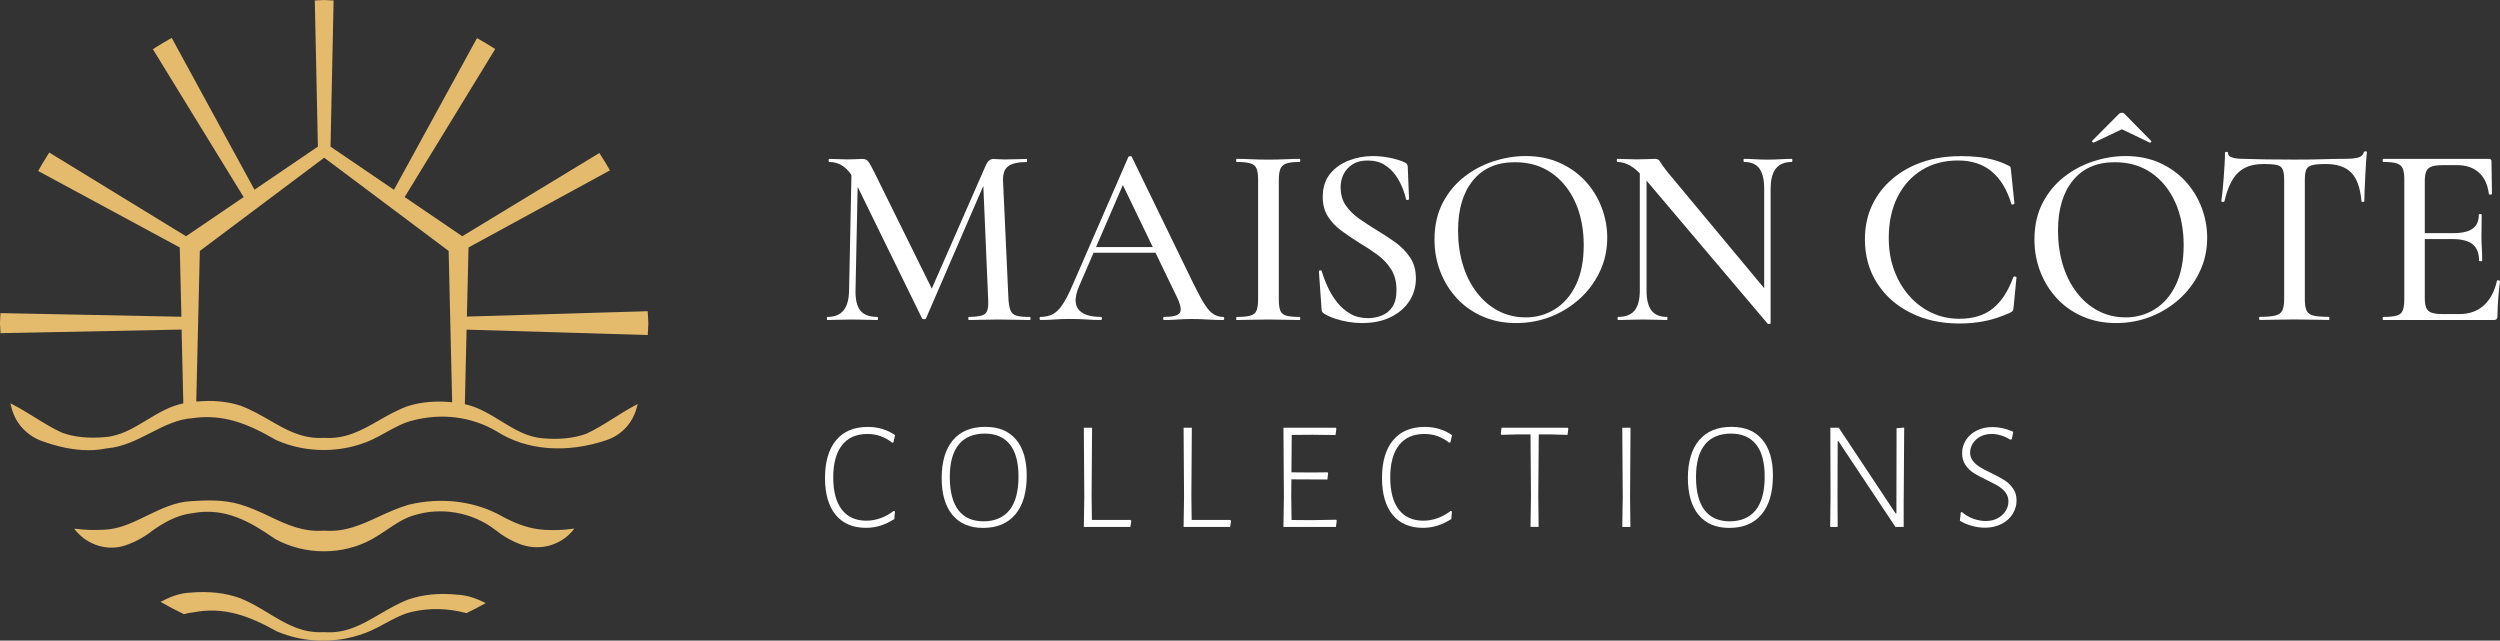
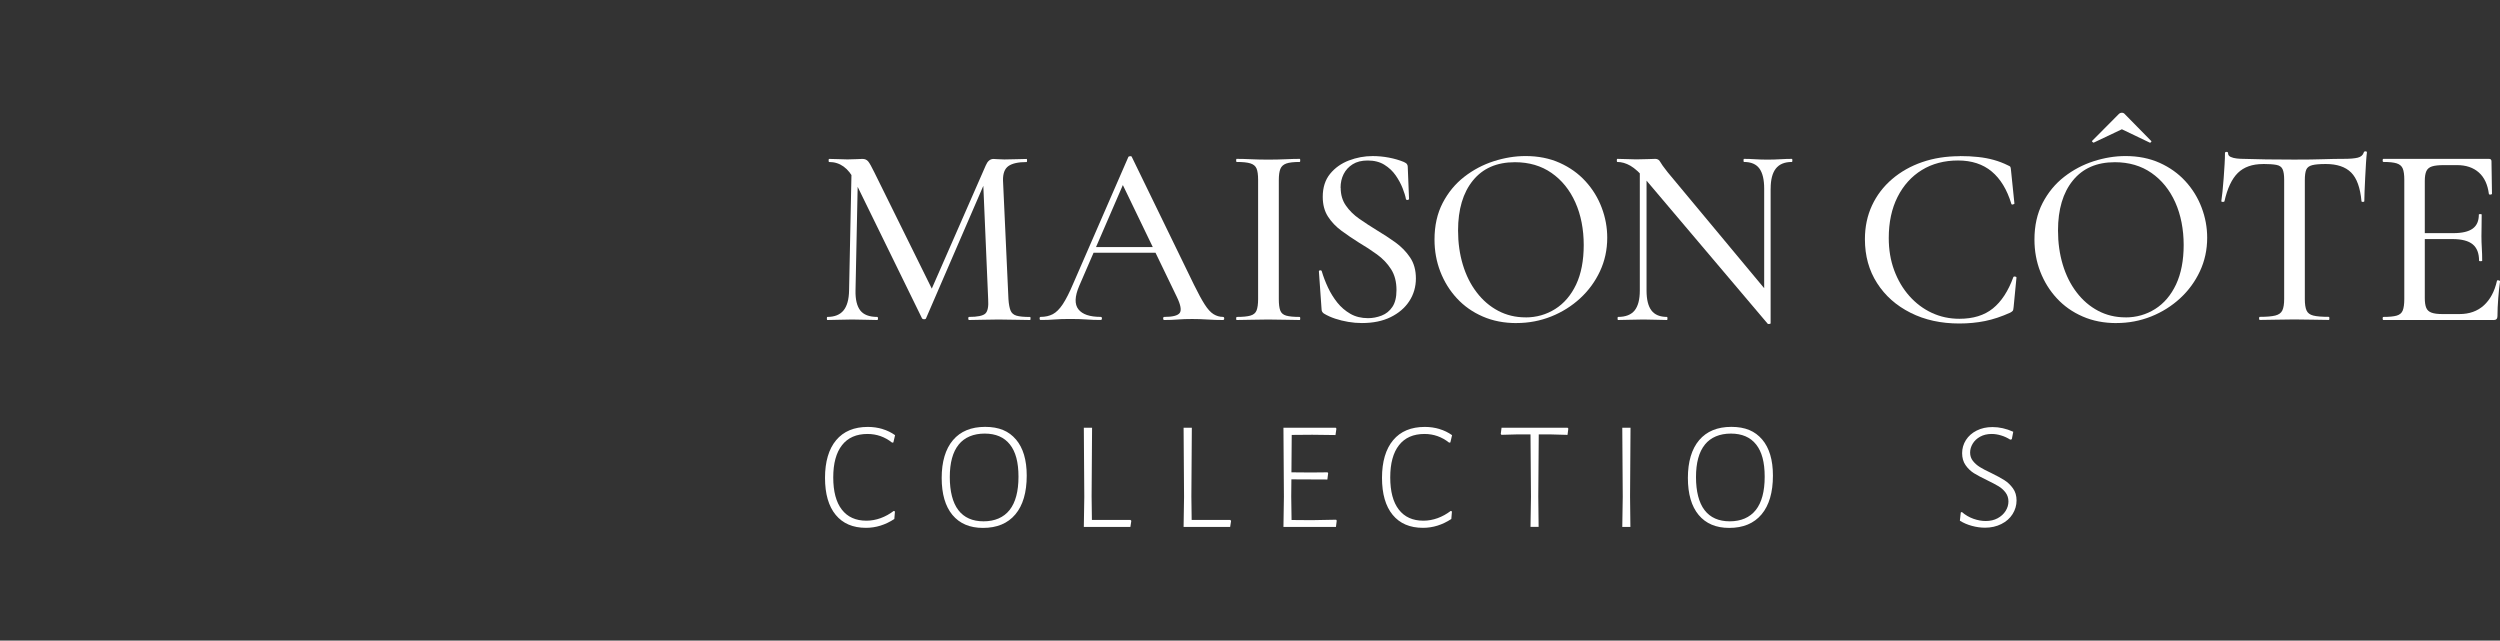
<svg xmlns="http://www.w3.org/2000/svg" fill="none" height="82" viewBox="0 0 320 82" width="320">
  <rect x="0" y="0" width="320" height="82" fill="#333333" stroke="none" />
  <clipPath id="a">
    <path d="m0 0h320v82h-320z" />
  </clipPath>
  <g clip-path="url(#a)">
    <g fill="#fff">
      <path d="m112.953 54.917c.6.176 1.135.443 1.617.785l-.219.934-.161.021c-.932-.742-1.981-1.11-3.148-1.11-1.425 0-2.512.475-3.261 1.431-.75.955-1.125 2.332-1.125 4.131 0 1.799.365 3.176 1.098 4.12.734.95 1.783 1.42 3.149 1.42.61 0 1.215-.112 1.815-.326.599-.219 1.156-.528 1.676-.923l.16.059-.08.972c-1.146.752-2.351 1.131-3.63 1.131-1.676 0-2.967-.555-3.877-1.66-.91-1.105-1.365-2.685-1.365-4.74 0-2.055.476-3.688 1.424-4.82.948-1.132 2.302-1.697 4.059-1.697.653 0 1.274.091 1.874.267z" />
      <path d="m130.045 56.252c.915 1.078 1.376 2.621 1.376 4.622 0 2.156-.487 3.816-1.457 4.969-.969 1.153-2.35 1.729-4.144 1.729-1.687 0-2.988-.555-3.909-1.66-.915-1.105-1.376-2.685-1.376-4.74s.482-3.704 1.446-4.836c.964-1.131 2.334-1.697 4.117-1.697 1.784 0 3.031.539 3.947 1.617zm-7.336.662c-.76.939-1.135 2.327-1.135 4.152 0 1.825.364 3.277 1.098 4.233.733.955 1.809 1.43 3.228 1.43s2.57-.486 3.331-1.452c.76-.966 1.135-2.386 1.135-4.254 0-1.868-.364-3.208-1.098-4.131-.733-.929-1.81-1.393-3.228-1.393-1.419 0-2.571.47-3.331 1.409z" />
      <path d="m144.808 66.671-.118.774h-5.96l.059-3.854-.059-8.844h1.055l-.059 8.786.038 3.021h4.942z" />
      <path d="m157.577 66.671-.117.774h-5.96l.059-3.854-.059-8.844h1.055l-.059 8.786.037 3.021h4.943z" />
      <path d="m171.103 66.633-.102.817h-6.72l.059-3.854-.059-8.844h6.699l.08.117-.118.817-2.972-.037-2.629.021-.037 4.788 2.49.021 2.131-.021.08.102-.102.817-4.604-.021-.022 2.183.043 3.021 2.57.021 3.133-.059.08.117z" />
      <path d="m184.248 54.917c.6.176 1.135.443 1.617.785l-.219.934-.161.021c-.932-.742-1.981-1.11-3.148-1.11-1.425 0-2.512.475-3.261 1.431-.75.955-1.125 2.332-1.125 4.131 0 1.799.364 3.176 1.098 4.12.734.95 1.783 1.42 3.148 1.42.611 0 1.216-.112 1.816-.326.599-.219 1.156-.528 1.676-.923l.16.059-.08.972c-1.146.752-2.351 1.131-3.63 1.131-1.676 0-2.967-.555-3.877-1.66-.91-1.105-1.366-2.685-1.366-4.74 0-2.055.477-3.688 1.425-4.82.948-1.132 2.302-1.697 4.058-1.697.654 0 1.275.091 1.875.267z" />
      <path d="m200.745 54.869-.102.795-2.131-.059h-1.552l-.059 7.926.042 3.912h-1.038l.059-3.854-.059-7.99h-1.553l-2.174.059-.08-.117.101-.795h8.45l.102.117z" />
      <path d="m208.648 63.532.043 3.912h-1.039l.059-3.854-.059-8.844h1.055z" />
      <path d="m225.558 56.252c.916 1.078 1.377 2.621 1.377 4.622 0 2.156-.488 3.816-1.457 4.969s-2.351 1.729-4.144 1.729c-1.687 0-2.988-.555-3.909-1.66-.916-1.105-1.376-2.685-1.376-4.74s.482-3.704 1.446-4.836c.963-1.131 2.334-1.697 4.117-1.697s3.031.539 3.946 1.617zm-7.335.662c-.761.939-1.135 2.327-1.135 4.152 0 1.825.364 3.277 1.097 4.233.734.955 1.81 1.43 3.229 1.43s2.57-.486 3.331-1.452c.76-.966 1.135-2.386 1.135-4.254 0-1.868-.364-3.208-1.098-4.131-.734-.929-1.81-1.393-3.229-1.393s-2.57.47-3.33 1.409z" />
-       <path d="m243.671 63.831v3.619h-1.054l-7.293-10.969h-.102l-.021 6.896.021 4.072h-.958l.043-3.774-.022-8.924h1.076l7.277 10.969h.102l.021-10.91.975-.08-.059 9.1z" />
      <path d="m257.696 55.264-.182.955-.199.059c-.374-.24-.765-.422-1.183-.544-.418-.128-.819-.187-1.205-.187-.557 0-1.049.117-1.467.347-.417.23-.739.534-.958.902-.22.368-.327.747-.327 1.131 0 .411.118.769.359 1.073.241.304.535.566.889.785.353.219.824.47 1.424.747.707.347 1.274.651 1.703.923.433.272.798.625 1.108 1.052.311.427.461.95.461 1.558 0 .609-.172 1.201-.509 1.74s-.819.961-1.435 1.27-1.312.47-2.083.47c-.546 0-1.103-.075-1.676-.23s-1.092-.374-1.553-.667l.118-1.052.139-.059c.439.384.932.672 1.473.865.546.192 1.071.288 1.574.288.584 0 1.098-.117 1.537-.358s.776-.55 1.017-.934.359-.79.359-1.212-.123-.817-.37-1.142c-.246-.326-.546-.593-.899-.806-.354-.213-.841-.47-1.467-.774-.691-.331-1.248-.63-1.676-.891-.423-.267-.782-.609-1.077-1.036-.294-.422-.439-.934-.439-1.532s.161-1.169.488-1.681c.326-.512.781-.913 1.376-1.212.594-.299 1.263-.448 2.024-.448.878 0 1.761.198 2.65.598z" />
      <path d="m108.681 37.197.332-16.098.825.064-.332 16.034c-.022 1.142.182 1.991.61 2.541.428.55 1.151.827 2.169.827.064 0 .101.064.101.198 0 .133-.032.198-.101.198-.488 0-.98-.011-1.489-.032-.509-.021-1.081-.032-1.719-.032-.594 0-1.156.011-1.686.032-.53.021-1.028.032-1.489.032-.043 0-.064-.064-.064-.198 0-.134.021-.198.064-.198.926 0 1.617-.278 2.067-.827.45-.55.691-1.398.712-2.541zm23.164 3.368c.042 0 .064.064.064.198 0 .133-.022.198-.064.198-.552 0-1.168-.011-1.853-.032-.685-.021-1.414-.032-2.185-.032-.728 0-1.413.011-2.05.032-.638.021-1.216.032-1.719.032-.064 0-.102-.064-.102-.198 0-.134.032-.198.102-.198 1.081 0 1.777-.144 2.083-.427.31-.288.428-.902.364-1.847l-.664-15.537 1.29-1.847-8.572 19.823c-.022.091-.107.133-.247.133-.139 0-.235-.043-.283-.133l-8.637-17.651c-.771-1.564-1.853-2.343-3.245-2.343-.043 0-.064-.064-.064-.198s.021-.198.064-.198c.396 0 .809.011 1.242.032.429.021.798.032 1.109.032.417 0 .797-.011 1.14-.032.343-.021.6-.032.777-.032.31 0 .551.107.728.315.176.208.439.678.792 1.404l7.513 15.207-1.227 2.114 7.979-18.212c.112-.262.246-.47.412-.609.166-.144.359-.213.578-.213.155 0 .348.011.578.032.231.021.504.032.809.032.616 0 1.135-.011 1.553-.032.417-.021.851-.032 1.29-.032.043 0 .064.064.064.198 0 .134-.021.198-.064.198-1.06 0-1.831.171-2.318.512-.488.342-.718.961-.696 1.863l.696 15.175c.043.64.134 1.121.267 1.452.134.331.386.55.761.662s.948.165 1.719.165z" />
      <path d="m156.534 40.565c.112 0 .166.064.166.198 0 .133-.054.198-.166.198-.643 0-1.296-.021-1.971-.064-.674-.043-1.328-.064-1.97-.064-.707 0-1.317.021-1.837.064-.519.043-1.098.064-1.735.064-.091 0-.134-.064-.134-.198 0-.134.043-.198.134-.198 1.082 0 1.741-.171 1.987-.512.241-.342.123-1.02-.364-2.028l-7.116-14.748 1.06-1.585-6.452 14.913c-.573 1.34-.605 2.338-.102 2.984.509.651 1.456.972 2.848.972.113 0 .166.064.166.197 0 .134-.053.198-.166.198-.663 0-1.269-.021-1.82-.064-.552-.043-1.248-.064-2.083-.064s-1.472.021-1.97.064-1.098.064-1.805.064c-.085 0-.134-.064-.134-.198 0-.133.043-.197.134-.197.595 0 1.114-.117 1.553-.347s.867-.656 1.274-1.27.857-1.494 1.339-2.637l7.052-16.199c.021-.064.096-.107.23-.117.134-.011.209.027.23.117l7.941 16.327c.53 1.078.985 1.921 1.371 2.525.385.603.765 1.025 1.14 1.254s.771.347 1.189.347zm-17.108-8.214.396-.726h9.001l.23.726h-9.632z" />
      <path d="m163.688 38.286c0 .64.059 1.121.182 1.452.123.331.375.55.761.662.385.112.963.166 1.734.166.043 0 .065.064.065.197 0 .134-.022.198-.065.198-.551 0-1.162-.011-1.836-.032-.675-.021-1.408-.032-2.201-.032-.792 0-1.499.011-2.185.032-.685.021-1.301.032-1.852.032-.043 0-.064-.064-.064-.198 0-.133.032-.197.101-.197.75 0 1.323-.053 1.719-.166s.664-.331.793-.662c.128-.331.198-.811.198-1.452v-15.276c0-.635-.065-1.115-.198-1.436-.134-.32-.397-.539-.793-.662s-.98-.181-1.756-.181c-.043 0-.064-.064-.064-.198 0-.133.021-.198.064-.198.551 0 1.167.016 1.852.048.686.032 1.414.048 2.185.048s1.531-.016 2.217-.048c.685-.032 1.29-.048 1.82-.048.043 0 .065.064.065.198 0 .134-.022.198-.065.198-.771 0-1.344.064-1.718.198-.375.133-.627.363-.761.694-.134.331-.198.811-.198 1.452v15.207z" />
      <path d="m171.608 24.035c0 .881.219 1.639.664 2.274.439.64 1.012 1.206 1.718 1.697.707.496 1.457.982 2.249 1.468.814.486 1.607 1.003 2.367 1.548.76.55 1.392 1.196 1.885 1.932.498.737.744 1.633.744 2.69 0 1.057-.284 2.044-.846 2.904-.562.859-1.355 1.537-2.383 2.044s-2.254.758-3.689.758c-.573 0-1.151-.048-1.74-.149s-1.141-.235-1.671-.411c-.53-.176-1.017-.395-1.456-.662-.091-.064-.161-.144-.214-.23-.054-.085-.081-.219-.081-.395l-.332-4.718c-.021-.112.027-.171.15-.181s.193.027.214.117c.199.683.466 1.377.793 2.076.326.699.728 1.345 1.194 1.932.466.582 1.023 1.062 1.67 1.436.648.374 1.409.56 2.265.56.595 0 1.173-.112 1.741-.331.562-.219 1.022-.587 1.37-1.105.354-.518.53-1.238.53-2.162 0-1.057-.23-1.948-.696-2.674-.465-.726-1.06-1.35-1.788-1.879s-1.499-1.036-2.318-1.516c-.772-.486-1.516-.987-2.233-1.516-.718-.528-1.296-1.137-1.741-1.831-.444-.694-.663-1.532-.663-2.525 0-1.185.315-2.167.942-2.936.626-.769 1.435-1.34 2.415-1.713s1.992-.56 3.03-.56c.686 0 1.382.064 2.083.198.702.133 1.344.32 1.917.56.198.091.332.181.396.283.065.101.097.203.097.315l.166 4.126c0 .064-.054.112-.166.133-.113.021-.188-.011-.23-.101-.065-.374-.209-.843-.429-1.404-.219-.56-.519-1.11-.894-1.649-.375-.539-.857-.988-1.44-1.35-.584-.363-1.296-.544-2.137-.544-.771 0-1.413.16-1.917.48-.508.32-.894.737-1.156 1.254-.263.518-.396 1.105-.396 1.767z" />
      <path d="m194.112 41.355c-1.59 0-3.031-.278-4.321-.843-1.291-.56-2.394-1.334-3.309-2.327-.916-.988-1.623-2.13-2.121-3.416-.498-1.286-.744-2.653-.744-4.104 0-1.783.348-3.341 1.044-4.686.696-1.34 1.617-2.455 2.763-3.347 1.146-.891 2.404-1.553 3.775-1.996 1.366-.438 2.726-.662 4.07-.662 1.633 0 3.094.294 4.385.875 1.29.582 2.388 1.366 3.293 2.359.905.988 1.596 2.114 2.067 3.363.476 1.254.712 2.541.712 3.859 0 1.537-.311 2.968-.926 4.286-.616 1.318-1.462 2.477-2.533 3.464s-2.308 1.767-3.705 2.327c-1.403.56-2.887.843-4.45.843zm1.157-.726c1.392 0 2.65-.358 3.791-1.073 1.135-.715 2.029-1.761 2.682-3.133.648-1.377.975-3.064.975-5.065s-.359-3.864-1.077-5.46c-.717-1.596-1.734-2.85-3.046-3.763s-2.876-1.372-4.685-1.372c-2.319 0-4.107.779-5.376 2.343s-1.901 3.694-1.901 6.4c0 1.564.203 3.021.61 4.371s.996 2.535 1.773 3.544c.771 1.014 1.686 1.799 2.746 2.359 1.061.56 2.228.843 3.508.843z" />
      <path d="m226.64 41.387c0 .043-.049.069-.15.08-.097.011-.172 0-.215-.016l-15.586-18.409c-.771-.902-1.441-1.51-2.003-1.831-.562-.32-1.119-.48-1.671-.48-.042 0-.064-.064-.064-.198 0-.133.022-.198.064-.198.418 0 .841.011 1.259.032.417.021.803.032 1.156.032.53 0 1.012-.011 1.457-.032.439-.021.771-.032.99-.032.284 0 .498.128.627.379.134.251.45.699.958 1.334l12.905 15.505.262 3.827zm-16.744-4.19v-16.098l.862.064v16.034c0 1.142.209 1.991.627 2.541.417.55 1.081.827 1.986.827.043 0 .064.064.064.198 0 .133-.021.197-.064.197-.466 0-.931-.011-1.408-.032-.477-.021-1.012-.032-1.606-.032-.595 0-1.136.011-1.687.032-.552.021-1.071.032-1.558.032-.043 0-.064-.064-.064-.197 0-.134.021-.198.064-.198.969 0 1.676-.278 2.12-.827.439-.55.664-1.398.664-2.541zm16.744-13.061v17.251l-.825-1.025v-16.231c0-1.142-.203-1.996-.61-2.557-.407-.56-1.066-.843-1.971-.843-.043 0-.064-.064-.064-.198 0-.133.021-.198.064-.198.466 0 .937.016 1.424.048.488.032 1.012.048 1.591.048.578 0 1.092-.016 1.622-.048s1.028-.048 1.489-.048c.043 0 .064.064.064.198 0 .134-.021.198-.064.198-.927 0-1.612.283-2.051.843-.439.56-.664 1.415-.664 2.557z" />
      <path d="m250.864 19.978c.84 0 1.617.037 2.334.117.718.075 1.392.203 2.019.379.626.176 1.231.406 1.804.694.177.064.284.139.316.213.032.08.059.246.081.512l.428 4.158c0 .043-.059.08-.182.117-.123.032-.193.005-.214-.08-.552-1.825-1.393-3.203-2.517-4.142-1.124-.934-2.559-1.404-4.305-1.404-1.745 0-3.309.406-4.632 1.222-1.322.811-2.361 1.964-3.111 3.448-.749 1.484-1.124 3.24-1.124 5.263 0 1.494.23 2.872.696 4.126s1.108 2.349 1.938 3.283c.83.934 1.789 1.655 2.881 2.162 1.092.507 2.265.758 3.523.758 1.767 0 3.192-.438 4.284-1.318s1.97-2.22 2.629-4.024c.043-.064.123-.085.23-.064.113.021.166.064.166.133l-.364 3.763c-.021.267-.059.427-.118.496-.053.064-.16.144-.316.23-1.124.507-2.2.865-3.228 1.073-1.028.208-2.126.315-3.293.315-2.34 0-4.418-.454-6.238-1.372-1.821-.913-3.25-2.178-4.284-3.795-1.039-1.617-1.558-3.491-1.558-5.626 0-1.585.305-3.021.91-4.323.605-1.297 1.462-2.418 2.565-3.363s2.388-1.671 3.855-2.178 3.074-.758 4.814-.758z" />
      <path d="m270.905 41.355c-1.59 0-3.031-.278-4.321-.843-1.291-.56-2.394-1.334-3.309-2.327-.916-.987-1.623-2.13-2.121-3.416s-.744-2.653-.744-4.104c0-1.783.348-3.341 1.044-4.686.696-1.34 1.617-2.455 2.763-3.347 1.146-.891 2.404-1.553 3.775-1.996 1.365-.438 2.726-.662 4.07-.662 1.633 0 3.094.294 4.385.875 1.29.582 2.388 1.366 3.293 2.359.905.987 1.595 2.114 2.067 3.363.476 1.254.712 2.541.712 3.859 0 1.537-.311 2.968-.927 4.286-.615 1.318-1.461 2.477-2.532 3.464-1.071.987-2.308 1.767-3.705 2.327-1.403.56-2.887.843-4.45.843zm1.157-.726c1.392 0 2.65-.358 3.79-1.073 1.136-.715 2.03-1.767 2.683-3.149.648-1.388.975-3.069.975-5.049s-.359-3.864-1.077-5.46c-.717-1.596-1.735-2.85-3.046-3.763-1.312-.913-2.876-1.372-4.686-1.372-2.318 0-4.106.779-5.375 2.343-1.269 1.564-1.901 3.693-1.901 6.4 0 1.564.203 3.021.61 4.371s.996 2.535 1.772 3.544c.772 1.014 1.687 1.799 2.747 2.359s2.228.843 3.508.843zm-4.268-22.599 3.411-3.432c.112-.112.241-.166.396-.166s.273.053.364.166l3.373 3.432c.065.021.065.069 0 .149-.064.08-.123.107-.166.08l-3.571-1.713-3.609 1.713s-.07 0-.15-.08c-.075-.075-.096-.128-.048-.149z" />
      <path d="m289.658 20.998c-1.366 0-2.436.379-3.213 1.137-.771.758-1.344 1.975-1.719 3.646-.021.043-.096.064-.214.064s-.182-.032-.182-.102c.043-.288.091-.694.15-1.222.054-.528.107-1.1.15-1.713s.08-1.212.118-1.783c.037-.571.048-1.046.048-1.42 0-.112.064-.165.198-.165s.198.053.198.165c0 .219.113.379.332.48.22.101.477.166.76.198.29.032.531.048.729.048 1.895.064 4.112.096 6.65.096 1.542 0 2.779-.016 3.705-.048.927-.032 1.821-.048 2.683-.048.749 0 1.328-.048 1.74-.149.407-.101.669-.326.776-.678.022-.085.091-.133.215-.133.123 0 .182.043.182.133-.043.331-.081.79-.118 1.388-.032.592-.064 1.212-.102 1.847-.037.635-.059 1.233-.08 1.783-.022.55-.032.955-.032 1.222 0 .064-.059.102-.182.102-.124 0-.182-.032-.182-.102-.156-1.713-.595-2.936-1.323-3.662s-1.81-1.089-3.245-1.089c-.771 0-1.349.048-1.74.149-.386.101-.643.294-.76.577-.123.288-.182.737-.182 1.35v15.207c0 .64.069 1.121.214 1.452.144.331.428.55.862.662.428.112 1.098.166 2.002.166.043 0 .065.064.065.198s-.022.198-.065.198c-.594 0-1.263-.011-2.002-.032-.739-.021-1.553-.032-2.431-.032s-1.628.011-2.367.032c-.739.021-1.419.032-2.034.032-.065 0-.102-.064-.102-.198s.032-.198.102-.198c.862 0 1.515-.053 1.97-.166.45-.112.755-.331.91-.662.156-.331.231-.811.231-1.452v-15.276c0-.593-.065-1.041-.199-1.334-.133-.299-.396-.486-.792-.56-.396-.075-.969-.117-1.719-.117z" />
      <path d="m319.171 40.96h-14.098c-.064 0-.096-.064-.096-.198 0-.133.032-.197.096-.197.75 0 1.317-.053 1.703-.166.385-.112.648-.331.776-.662.129-.331.198-.811.198-1.452v-15.276c0-.635-.064-1.115-.198-1.436-.134-.32-.391-.539-.776-.662-.386-.123-.953-.181-1.703-.181-.064 0-.096-.064-.096-.198 0-.133.032-.198.096-.198h13.504c.219 0 .332.096.332.299l.064 4.158c0 .064-.059.107-.182.117-.123.011-.193-.016-.214-.08-.155-1.212-.584-2.13-1.29-2.754-.707-.625-1.634-.939-2.779-.939h-1.687c-.664 0-1.167.053-1.521.165-.353.112-.594.315-.728.609-.134.299-.198.71-.198 1.238v15.009c0 .528.059.939.182 1.238s.348.507.68.625c.332.123.792.181 1.392.181h2.185c1.258 0 2.297-.368 3.111-1.105.814-.737 1.381-1.788 1.686-3.149 0-.064.065-.085.198-.064.134.021.199.064.199.133-.091.593-.166 1.308-.231 2.146-.064.838-.101 1.607-.101 2.311 0 .331-.166.496-.498.496zm-1.852-7.59c0-.945-.268-1.644-.809-2.092-.541-.448-1.408-.678-2.597-.678h-4.797v-.758h4.899c1.124 0 1.954-.192 2.484-.576.531-.384.793-.982.793-1.799 0-.043.059-.064.182-.064s.182.021.182.064c0 .683-.005 1.212-.016 1.585-.011.374-.016.769-.016 1.185 0 .507.016 1.014.048 1.516.032.507.048 1.046.048 1.617 0 .043-.064.064-.198.064s-.198-.021-.198-.064z" />
    </g>
-     <path d="m61.951 77.079.225.112-.22.123c-.755.427-1.537.822-2.201 1.142l-.043.021-.048-.011c-2.356-.614-4.68-.667-6.891-.16-1.21.267-2.313.865-3.491 1.5-.568.304-1.157.625-1.772.907-1.949.859-4.048 1.292-6.152 1.292s-4.037-.395-5.922-1.19c-3.614-2.018-6.811-3.192-10.709-2.429-.402.043-.787.128-1.141.213l-.048.011-.043-.021c-1.023-.491-1.917-.961-2.725-1.43l-.214-.117.214-.112c1.339-.694 2.458-1.03 3.63-1.078 2.361-.198 4.444.032 6.34.715 1.333.534 2.511 1.249 3.652 1.938 2.19 1.324 4.246 2.578 7.089 2.407 2.827.219 4.926-1.014 7.148-2.317 1.151-.667 2.34-1.366 3.657-1.868 1.885-.64 3.93-.843 6.265-.603 1.076.048 2.158.358 3.395.961zm7.646-9.271c-1.644-.107-3.24-.614-5.167-1.628-3.47-2.028-7.882-2.599-12.101-1.58-1.387.4-2.64.977-3.855 1.537-2.227 1.025-4.321 1.996-6.998 1.783-2.656.208-4.739-.758-6.945-1.804-1.21-.571-2.469-1.164-3.855-1.569-2.083-.609-4.214-.528-6.211-.4-2.04.101-3.882.998-5.665 1.863-1.804.875-3.507 1.708-5.413 1.793-1.349.069-2.522.037-3.577-.107l-.316-.011.225.267c1.569 1.863 4.112 2.615 6.318 1.857 1.306-.443 2.501-1.1 3.539-1.938 1.381-.956 3.063-1.964 5.087-2.188 4.193-.779 7.389 1.115 10.57 3.315 1.906 1.046 4.075 1.569 6.233 1.569 2.158 0 4.38-.539 6.276-1.623.642-.374 1.237-.769 1.81-1.153 1.06-.715 2.062-1.388 3.213-1.761 3.598-1.201 7.678-.502 10.666 1.82.894.721 1.89 1.308 2.956 1.735 2.468.998 5.237.336 6.902-1.639l.22-.294-.321.043c-1.039.149-2.211.198-3.587.123zm13.392-26.447c0 .278-.016.55-.037.817-.016.187-.027.379-.032.566v.133h-.139l-23.056-.683-.225 9.538c1.703.368 3.175 1.276 4.605 2.151 1.735 1.067 3.373 2.071 5.397 2.22 2.078.192 4-.011 5.579-.598 1.151-.534 2.27-1.233 3.454-1.975.91-.571 1.853-1.164 2.822-1.676l.273-.144-.145.528c-.525 1.921-1.933 3.437-3.78 4.072-5.156 1.767-10.318 1.361-14.147-1.105-3.18-1.868-6.998-2.365-10.746-1.382-1.162.283-2.238.875-3.373 1.5-.584.32-1.189.656-1.831.966-3.828 1.735-8.412 1.751-12.256.043-3.689-2.14-6.763-3.352-10.671-2.813-1.949.123-3.646.988-5.44 1.905-1.756.897-3.571 1.82-5.617 1.97-.734.155-1.499.23-2.308.23-1.826 0-3.828-.395-5.992-1.185-1.863-.683-3.282-2.204-3.802-4.072l-.198-.747.268.139c1.007.518 1.981 1.121 2.924 1.703 1.173.726 2.281 1.404 3.416 1.921 1.547.566 3.454.763 5.51.566 1.992-.155 3.62-1.142 5.344-2.183 1.451-.875 2.95-1.788 4.68-2.14l-.225-9.442-23.18.464v-.133c-.005-.166-.021-.331-.032-.496-.016-.213-.032-.432-.032-.656s.016-.443.032-.656c.011-.166.021-.331.027-.496v-.133l23.163.464-.209-8.866-18.125-9.789.064-.117c.321-.592.68-1.169 1.028-1.724l.327-.523.112.069 17.397 10.648 7.373-5.012-11.619-18.932.455-.283c.594-.374 1.21-.753 1.842-1.094l.118-.064.064.117 10.527 19.311 8.117-5.519-.396-18.708h.134c.161-.005.321-.016.477-.027.391-.032.792-.032 1.183 0 .161.011.316.021.477.027h.134v.133l-.391 18.58 8.117 5.524 10.629-19.413.118.064c.578.315 1.141.662 1.687 1.003l.53.326-.07.112-11.523 18.836 7.373 5.017 17.552-10.654.359.571c.316.496.637 1.009.926 1.542l.064.112-.118.064-17.98 9.8-.209 8.85 23.147-.689v.133c.011.192.021.384.037.571.016.267.037.539.037.817zm-25.568-9.245-15.924-11.929-15.919 11.935-.455 19.279c2.062-.198 3.903-.032 5.628.512 1.381.512 2.592 1.212 3.764 1.884 2.013 1.163 3.925 2.263 6.415 2.263.187 0 .375 0 .562-.016 2.784.181 4.814-.982 6.971-2.21 1.183-.678 2.409-1.377 3.796-1.873 1.719-.523 3.603-.683 5.617-.47l-.45-19.364z" fill="#e4ba6d" />
  </g>
</svg>